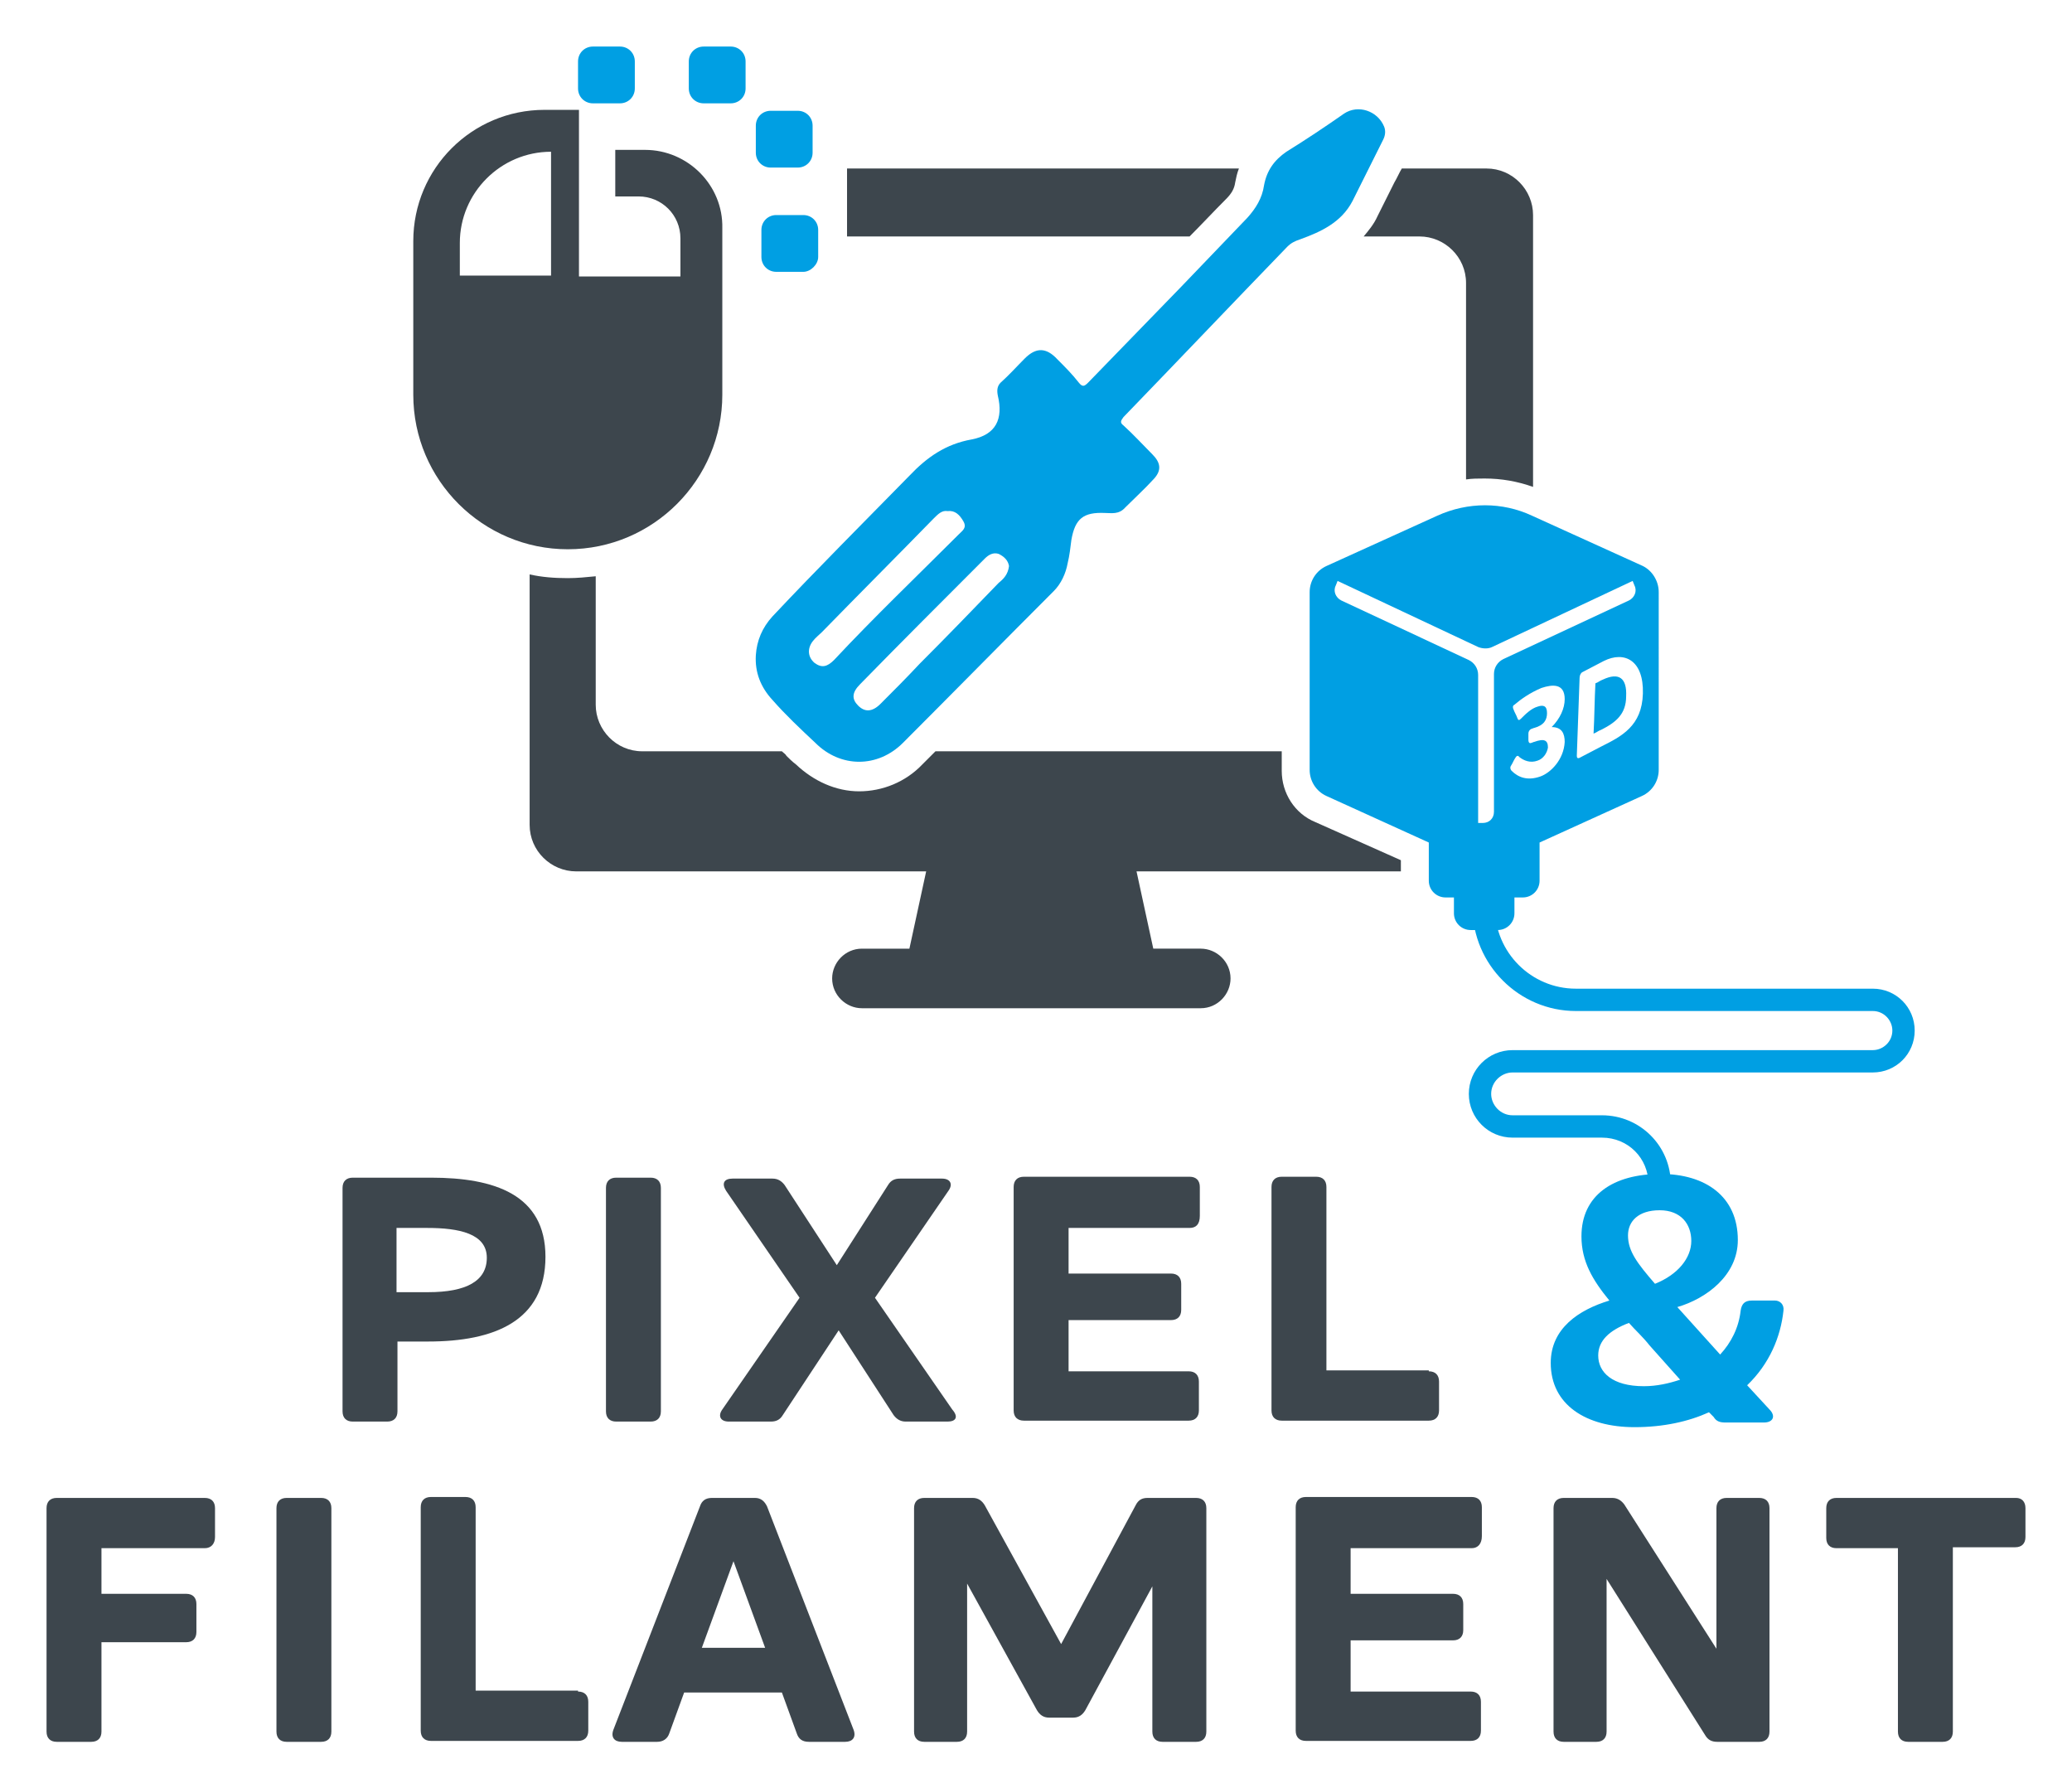
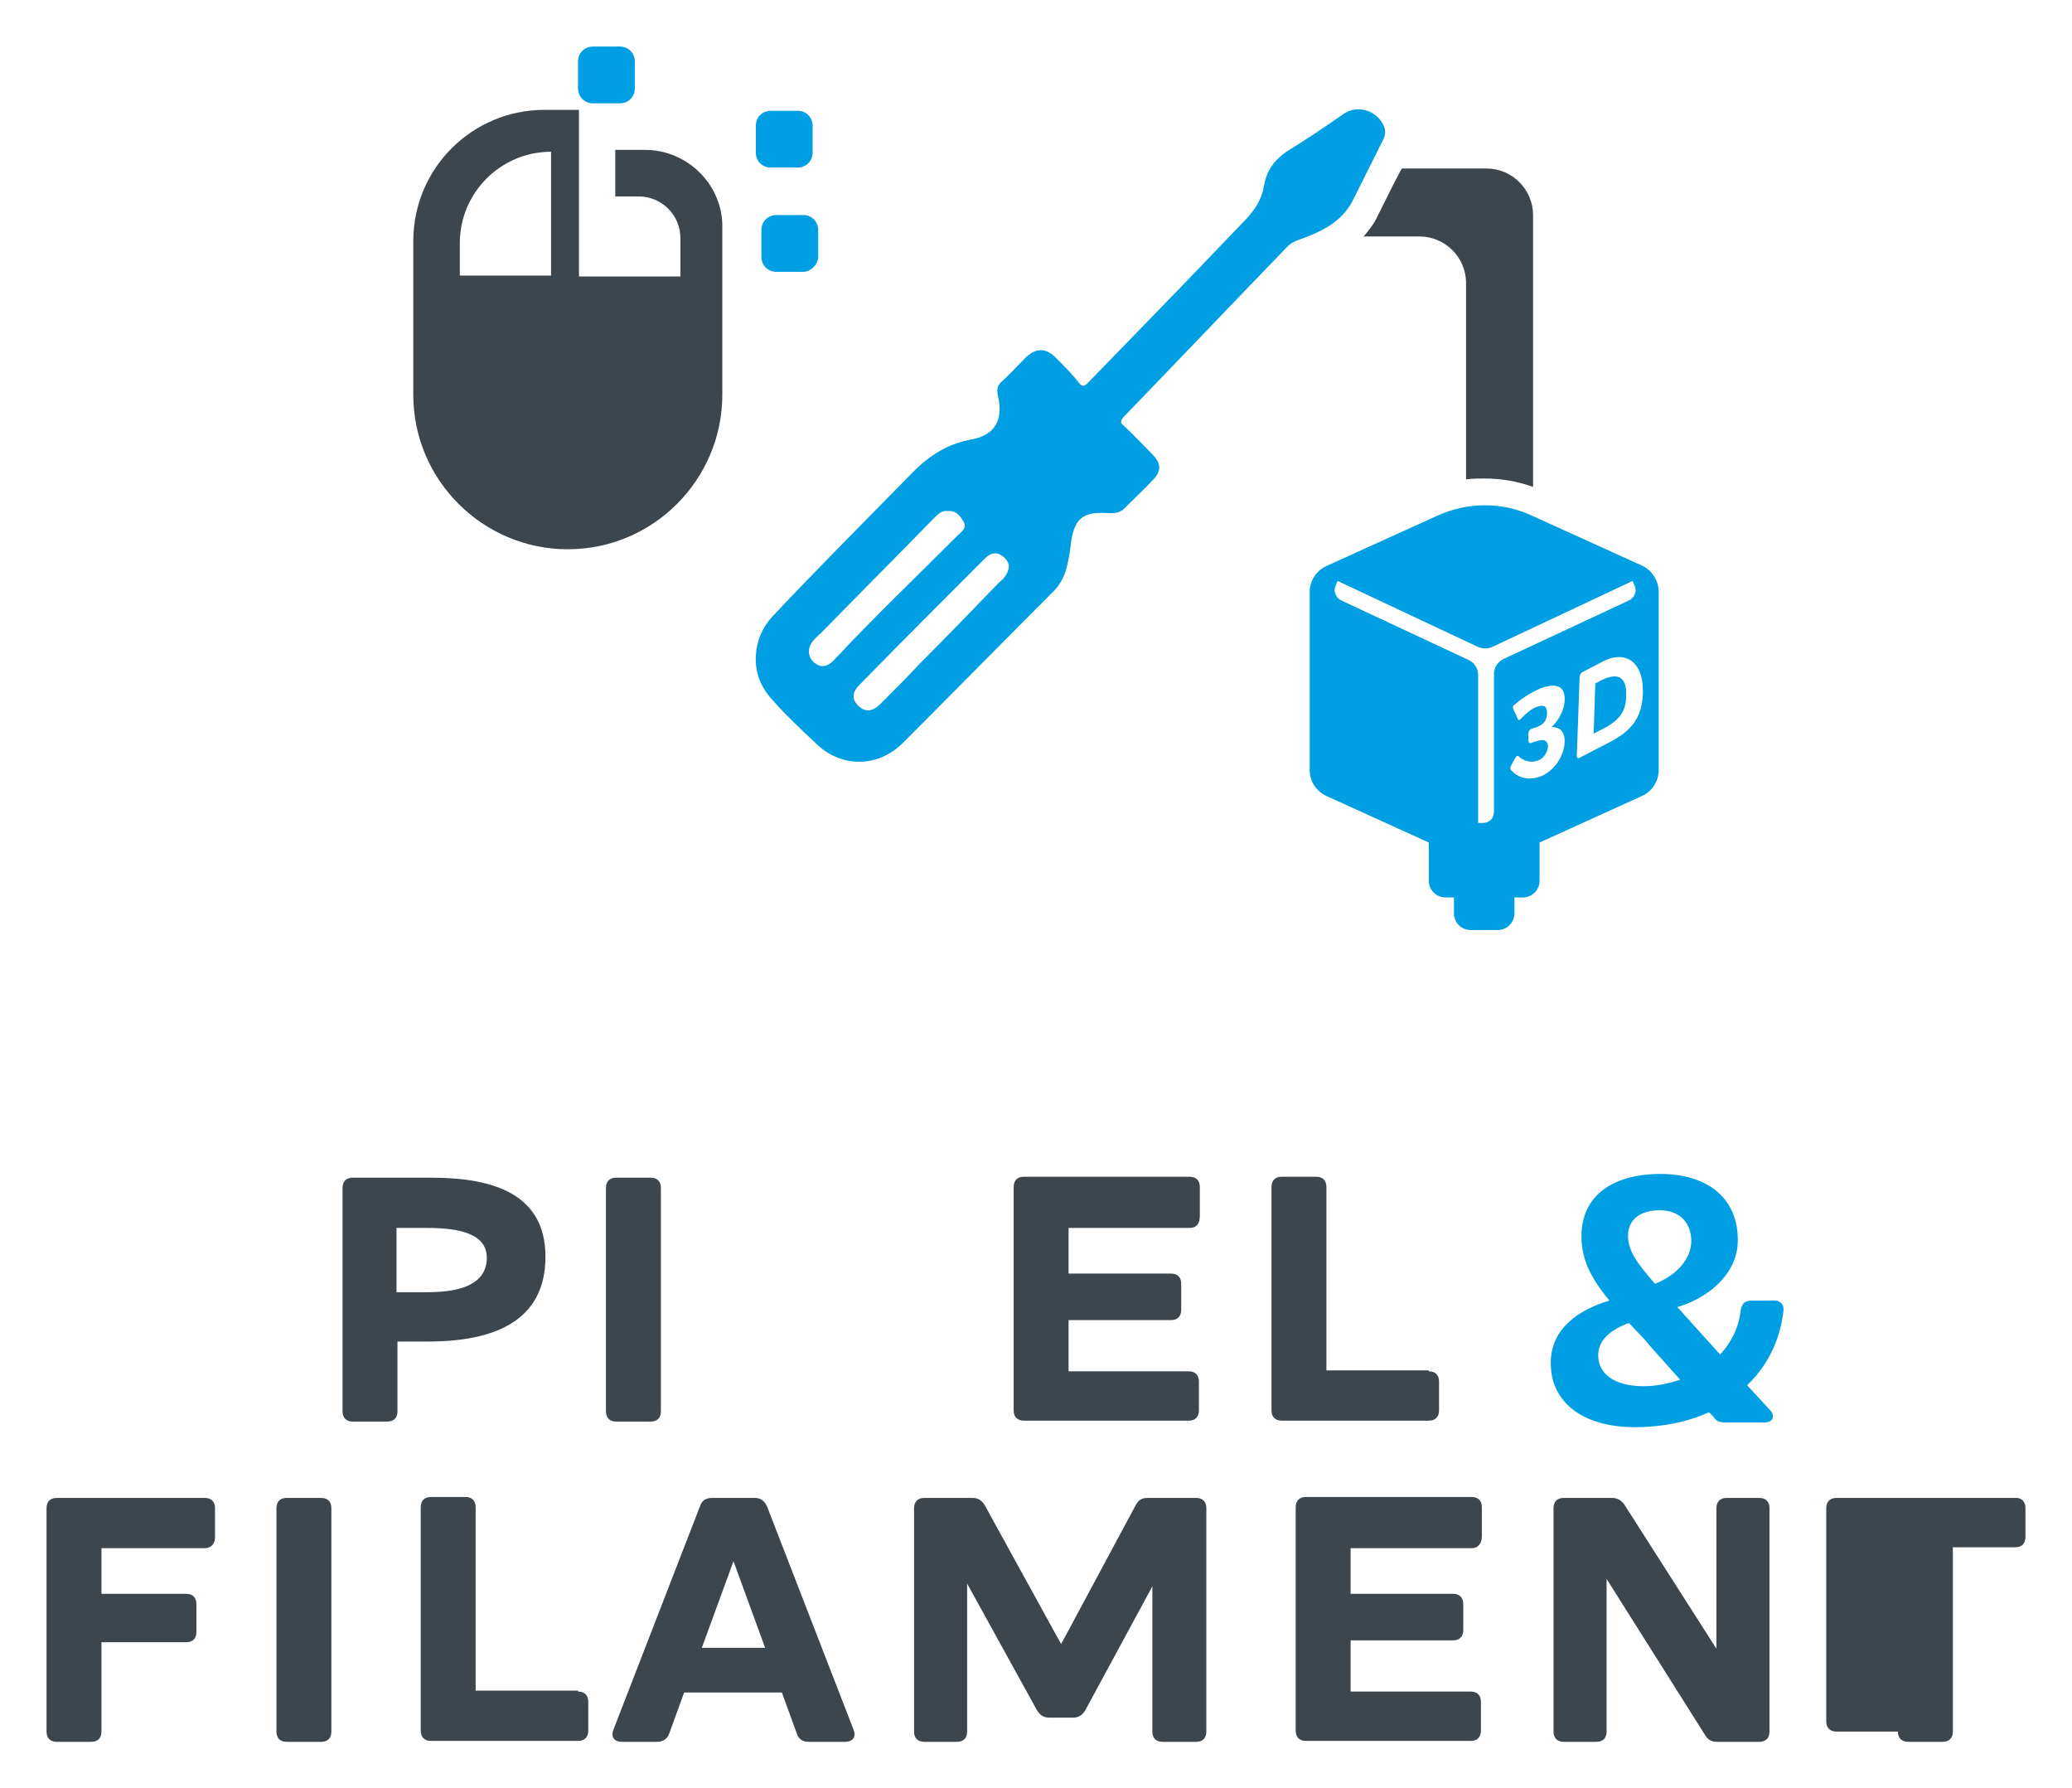
<svg xmlns="http://www.w3.org/2000/svg" version="1.1" id="Calque_1" x="0px" y="0px" viewBox="0 0 222.6 192.1" enable-background="new 0 0 222.6 192.1" xml:space="preserve">
  <g>
    <g>
      <g>
-         <path fill="#3D464D" d="M91,18.2c0,0,0-0.1,0-0.1h42.1c-0.2,0.5-0.3,1-0.4,1.5c-0.1,0.7-0.4,1.2-1,1.8c-1.3,1.3-2.6,2.7-3.9,4H91     V18.2z" />
-         <path fill="#3D464D" d="M150.5,93.6h-28.4l1.8,8.3h5.1c1.7,0,3.2,1.4,3.2,3.2c0,1.7-1.4,3.2-3.2,3.2H92.6c-1.7,0-3.2-1.4-3.2-3.2     c0-1.7,1.4-3.2,3.2-3.2h5.1l1.8-8.3H61.9c-2.7,0-5-2.2-5-5V61.7c1.3,0.3,2.7,0.4,4.1,0.4c1,0,2-0.1,3-0.2v13.8c0,2.7,2.2,5,5,5     H84c0.2,0.2,0.4,0.3,0.5,0.5c0.3,0.3,0.6,0.6,1,0.9c1.9,1.8,4.3,2.9,6.8,2.9c2.5,0,5-1,6.8-2.9c0.5-0.5,0.9-0.9,1.4-1.4h37.2v2.1     c0,2.4,1.4,4.6,3.6,5.5l9.2,4.1V93.6z" />
        <path fill="#3D464D" d="M149.8,19.6c-0.6,1.2-1.2,2.4-1.8,3.6c-0.4,0.9-1,1.6-1.5,2.2h6c2.7,0,5,2.2,5,5v21.1     c0.6-0.1,1.3-0.1,2-0.1c1.8,0,3.5,0.3,5.2,0.9V23.1c0-2.7-2.2-5-5-5h-9.1C150.3,18.6,150.1,19.1,149.8,19.6z" />
      </g>
      <path fill="#009FE3" d="M118.7,55.1c-2.3-0.1-3.2,0.6-3.6,2.9c-0.1,0.8-0.2,1.7-0.4,2.5c-0.2,1.1-0.7,2.2-1.5,3    C107.7,69,102.4,74.4,97,79.8c-2.7,2.7-6.7,2.7-9.4,0c-1.6-1.5-3.2-3-4.6-4.6c-1.3-1.4-1.9-3-1.8-4.8c0.1-1.6,0.7-3,1.8-4.2    c4.8-5.1,9.8-10.1,14.7-15.1c1.9-2,3.9-3.4,6.7-3.9c2.6-0.5,3.4-2.2,2.8-4.7c-0.1-0.5-0.1-1,0.3-1.4c0.9-0.8,1.7-1.7,2.6-2.6    c1.2-1.2,2.3-1.2,3.5,0.1c0.8,0.8,1.6,1.6,2.3,2.5c0.4,0.5,0.6,0.4,1,0c3.3-3.4,6.7-6.9,10-10.3c2.4-2.5,4.7-4.9,7.1-7.4    c0.9-1,1.6-2.1,1.8-3.5c0.3-1.6,1.1-2.7,2.4-3.6c2.1-1.3,4.2-2.7,6.2-4.1c1.5-1,3.6-0.3,4.3,1.4c0.2,0.5,0.1,1-0.1,1.4    c-1.1,2.2-2.2,4.4-3.3,6.6c-1.2,2.3-3.4,3.3-5.6,4.1c-0.6,0.2-1,0.4-1.4,0.8c-5.9,6.1-11.7,12.2-17.6,18.3c-0.3,0.4-0.4,0.6,0,0.9    c1.1,1,2.1,2.1,3.1,3.1c0.9,0.9,1,1.7,0.2,2.6c-1,1.1-2.1,2.1-3.1,3.1C120.2,55.3,119.4,55.1,118.7,55.1z M108.4,60.8    c-0.1-0.6-0.5-1-1.1-1.3c-0.6-0.2-1.1,0.1-1.5,0.5c-4.5,4.5-9,9-13.4,13.5c-0.9,0.9-0.9,1.6-0.2,2.3c0.7,0.7,1.5,0.7,2.4-0.2    c1.4-1.4,2.8-2.8,4.2-4.3c2.9-2.9,5.7-5.8,8.5-8.7C107.8,62.2,108.3,61.7,108.4,60.8z M101.8,54.9c-0.6-0.1-1,0.3-1.5,0.8    c-4,4.1-8,8.1-12,12.2c-0.3,0.3-0.7,0.6-1,1c-0.6,0.8-0.5,1.7,0.2,2.3c0.8,0.6,1.4,0.4,2.1-0.3c4.3-4.6,8.9-9,13.4-13.5    c0.4-0.4,0.9-0.7,0.5-1.4C103.1,55.3,102.6,54.8,101.8,54.9z" />
      <g>
        <path fill="#009FE3" d="M172.2,73c-0.3,0.1-0.5,0.3-0.8,0.4c-0.1,1.8-0.1,3.6-0.2,5.4c0.3-0.1,0.5-0.3,0.8-0.4     c1.6-0.8,2.7-1.7,2.7-3.6C174.8,72.8,173.9,72.2,172.2,73z" />
        <path fill="#009FE3" d="M176.5,60.8l-11.9-5.4c-3.2-1.5-6.9-1.5-10.2,0l-11.9,5.4c-1.1,0.5-1.8,1.6-1.8,2.8v19.1     c0,1.2,0.7,2.3,1.8,2.8l11,5v4.1c0,1,0.8,1.8,1.8,1.8h0.9v1.7c0,1,0.8,1.8,1.8,1.8h2.9c1,0,1.8-0.8,1.8-1.8v-1.7h0.9     c1,0,1.8-0.8,1.8-1.8v-4.1l11-5c1.1-0.5,1.8-1.6,1.8-2.8V63.6C178.2,62.4,177.5,61.3,176.5,60.8z M161.5,70.8     c-0.6,0.3-1,0.9-1,1.6v14.8c0,0.7-0.5,1.2-1.2,1.2h-0.5V72.5c0-0.7-0.4-1.3-1-1.6l-13.7-6.4c-0.6-0.3-0.9-1-0.6-1.6l0.2-0.5     l15.1,7.1c0.5,0.2,1.1,0.2,1.5,0l15.1-7.1l0.2,0.5c0.3,0.6,0,1.3-0.6,1.6L161.5,70.8z M168.1,79.7c-0.1,1.9-1.5,3.3-2.6,3.7     c-1.4,0.5-2.4,0.1-3.1-0.6c-0.1-0.1-0.2-0.3-0.1-0.5c0.2-0.3,0.3-0.6,0.5-0.9c0.1-0.2,0.3-0.3,0.4-0.1c0.5,0.4,1.2,0.7,2,0.4     c0.6-0.2,1-0.8,1.1-1.4c0-0.8-0.4-1-1.5-0.6c-0.1,0-0.2,0.1-0.3,0.1c-0.2,0.1-0.3-0.1-0.3-0.3c0-0.2,0-0.5,0-0.7     c0-0.2,0.1-0.4,0.3-0.5c0.1,0,0.2-0.1,0.3-0.1c1.1-0.3,1.4-0.9,1.4-1.6c0-0.8-0.4-0.9-1-0.7c-0.7,0.2-1.3,0.8-1.8,1.3     c-0.2,0.2-0.3,0.2-0.4-0.1c-0.1-0.3-0.3-0.6-0.4-0.9c-0.1-0.2-0.1-0.4,0.1-0.5c0.7-0.6,1.7-1.3,2.9-1.8c1.2-0.4,2.5-0.5,2.5,1.2     c0,1-0.5,2.1-1.4,3C167.8,78.1,168.1,78.8,168.1,79.7z M172,80.2c-0.8,0.4-1.5,0.8-2.3,1.2c-0.2,0.1-0.3,0-0.3-0.2     c0.1-2.8,0.2-5.6,0.3-8.4c0-0.2,0.1-0.5,0.3-0.6c0.8-0.4,1.5-0.8,2.3-1.2c2.2-1.1,4.3-0.1,4.2,3.5C176.4,78,174.2,79.1,172,80.2z     " />
      </g>
      <g>
        <g>
          <path fill="#3D464D" d="M69.3,16.1h-3.2v5h2.5c2.5,0,4.5,2,4.5,4.5v4.1H62.2V11.8h-3.7c-7.8,0-14.1,6.3-14.1,14.1v16.5      c0,9.2,7.5,16.6,16.6,16.6h0c9.2,0,16.6-7.5,16.6-16.6V24.5C77.7,19.9,73.9,16.1,69.3,16.1z M59.2,29.6h-9.8v-3.5      c0-5.4,4.4-9.8,9.8-9.8l0,0V29.6z" />
          <path fill="#009FE3" d="M66.6,11.1h-2.9c-0.9,0-1.6-0.7-1.6-1.6V6.6c0-0.9,0.7-1.6,1.6-1.6h2.9c0.9,0,1.6,0.7,1.6,1.6v2.9      C68.2,10.4,67.5,11.1,66.6,11.1z" />
-           <path fill="#009FE3" d="M78.5,11.1h-2.9c-0.9,0-1.6-0.7-1.6-1.6V6.6C74,5.7,74.7,5,75.6,5h2.9c0.9,0,1.6,0.7,1.6,1.6v2.9      C80.1,10.4,79.4,11.1,78.5,11.1z" />
          <path fill="#009FE3" d="M85.7,18h-2.9c-0.9,0-1.6-0.7-1.6-1.6v-2.9c0-0.9,0.7-1.6,1.6-1.6h2.9c0.9,0,1.6,0.7,1.6,1.6v2.9      C87.3,17.3,86.6,18,85.7,18z" />
          <path fill="#009FE3" d="M86.3,29.2h-2.9c-0.9,0-1.6-0.7-1.6-1.6v-2.9c0-0.9,0.7-1.6,1.6-1.6h2.9c0.9,0,1.6,0.7,1.6,1.6v2.9      C87.9,28.4,87.1,29.2,86.3,29.2z" />
        </g>
      </g>
    </g>
-     <path fill="#009FE3" d="M178.3,128.4c-0.7,0-1.2-0.5-1.2-1.2c0-2.8-2.2-5-5-5h-9.6c-2.6,0-4.7-2.1-4.7-4.7c0-2.6,2.1-4.7,4.7-4.7   h38.7c1.1,0,2.1-0.9,2.1-2.1c0-1.1-0.9-2.1-2.1-2.1h-31.9c-6.1,0-11.1-5-11.1-11.1c0-0.7,0.5-1.2,1.2-1.2c0.7,0,1.2,0.5,1.2,1.2   c0,4.8,3.9,8.7,8.7,8.7h31.9c2.5,0,4.5,2,4.5,4.5c0,2.5-2,4.5-4.5,4.5h-38.7c-1.2,0-2.3,1-2.3,2.3c0,1.2,1,2.3,2.3,2.3h9.6   c4.1,0,7.4,3.3,7.4,7.4C179.5,127.9,178.9,128.4,178.3,128.4z" />
    <g>
      <g>
        <g>
          <g>
            <path fill="#3D464D" d="M58.6,135c0,6.9-5.5,9.1-12.6,9.1h-3.3v7.5c0,0.7-0.4,1.1-1.1,1.1h-3.7c-0.7,0-1.1-0.4-1.1-1.1v-24       c0-0.7,0.4-1.1,1.1-1.1h8.4C53.1,126.5,58.6,128.3,58.6,135z M52.3,135.1c0-2.6-3-3.2-6.4-3.2h-3.3v6.9H46       C50.1,138.8,52.3,137.6,52.3,135.1z" />
            <path fill="#3D464D" d="M65.1,151.6v-24c0-0.7,0.4-1.1,1.1-1.1h3.7c0.7,0,1.1,0.4,1.1,1.1v24c0,0.7-0.4,1.1-1.1,1.1h-3.7       C65.5,152.7,65.1,152.3,65.1,151.6z" />
-             <path fill="#3D464D" d="M101.8,152.7h-4.5c-0.6,0-1-0.3-1.3-0.7l-5.9-9.1l-6,9.1c-0.3,0.5-0.7,0.7-1.3,0.7h-4.5       c-0.9,0-1.2-0.6-0.7-1.3l8.3-12l-7.9-11.5c-0.5-0.8-0.2-1.3,0.7-1.3H83c0.6,0,1,0.3,1.3,0.7l5.6,8.6l5.5-8.6       c0.3-0.5,0.7-0.7,1.3-0.7h4.5c0.9,0,1.2,0.6,0.7,1.3l-7.9,11.5l8.3,12C103,152.2,102.7,152.7,101.8,152.7z" />
            <path fill="#3D464D" d="M127.8,131.9h-13v4.9h11c0.7,0,1.1,0.4,1.1,1.1v2.8c0,0.7-0.4,1.1-1.1,1.1h-11v5.5h12.9       c0.7,0,1.1,0.4,1.1,1.1v3.1c0,0.7-0.4,1.1-1.1,1.1H110c-0.7,0-1.1-0.4-1.1-1.1v-24c0-0.7,0.4-1.1,1.1-1.1h17.8       c0.7,0,1.1,0.4,1.1,1.1v3.1C128.9,131.5,128.5,131.9,127.8,131.9z" />
            <path fill="#3D464D" d="M153.5,147.3c0.7,0,1.1,0.4,1.1,1.1v3.1c0,0.7-0.4,1.1-1.1,1.1h-15.8c-0.7,0-1.1-0.4-1.1-1.1v-24       c0-0.7,0.4-1.1,1.1-1.1h3.7c0.7,0,1.1,0.4,1.1,1.1v19.7H153.5z" />
          </g>
        </g>
      </g>
      <g>
        <g>
          <path fill="#3D464D" d="M22,166.3H10.9v4.9h9.1c0.7,0,1.1,0.4,1.1,1.1v3c0,0.7-0.4,1.1-1.1,1.1h-9.1v9.6c0,0.7-0.4,1.1-1.1,1.1      H6.1c-0.7,0-1.1-0.4-1.1-1.1v-24c0-0.7,0.4-1.1,1.1-1.1H22c0.7,0,1.1,0.4,1.1,1.1v3.1C23.1,165.8,22.7,166.3,22,166.3z" />
          <path fill="#3D464D" d="M29.7,186v-24c0-0.7,0.4-1.1,1.1-1.1h3.7c0.7,0,1.1,0.4,1.1,1.1v24c0,0.7-0.4,1.1-1.1,1.1h-3.7      C30.1,187.1,29.7,186.7,29.7,186z" />
          <path fill="#3D464D" d="M62.1,181.7c0.7,0,1.1,0.4,1.1,1.1v3.1c0,0.7-0.4,1.1-1.1,1.1H46.3c-0.7,0-1.1-0.4-1.1-1.1v-24      c0-0.7,0.4-1.1,1.1-1.1H50c0.7,0,1.1,0.4,1.1,1.1v19.7H62.1z" />
          <path fill="#3D464D" d="M85.6,186.2l-1.6-4.4H73.5l-1.6,4.4c-0.2,0.6-0.7,0.9-1.3,0.9h-3.8c-0.8,0-1.2-0.5-0.9-1.3l9.3-24      c0.2-0.6,0.6-0.9,1.3-0.9h4.6c0.6,0,1,0.3,1.3,0.9l9.3,24c0.3,0.8-0.1,1.3-0.9,1.3h-3.9C86.2,187.1,85.8,186.8,85.6,186.2z       M82.2,177l-3.4-9.3l-3.4,9.3H82.2z" />
          <path fill="#3D464D" d="M123.3,160.9h5.2c0.7,0,1.1,0.4,1.1,1.1v24c0,0.7-0.4,1.1-1.1,1.1h-3.6c-0.7,0-1.1-0.4-1.1-1.1v-15.6      l-7.2,13.3c-0.3,0.5-0.7,0.8-1.3,0.8h-2.6c-0.6,0-1-0.3-1.3-0.8l-7.5-13.6V186c0,0.7-0.4,1.1-1.1,1.1h-3.5      c-0.7,0-1.1-0.4-1.1-1.1v-24c0-0.7,0.4-1.1,1.1-1.1h5.2c0.6,0,1,0.3,1.3,0.8l8.2,14.9l8-14.9      C122.3,161.1,122.7,160.9,123.3,160.9z" />
          <path fill="#3D464D" d="M158.1,166.3h-13v4.9h11c0.7,0,1.1,0.4,1.1,1.1v2.8c0,0.7-0.4,1.1-1.1,1.1h-11v5.5H158      c0.7,0,1.1,0.4,1.1,1.1v3.1c0,0.7-0.4,1.1-1.1,1.1h-17.7c-0.7,0-1.1-0.4-1.1-1.1v-24c0-0.7,0.4-1.1,1.1-1.1h17.8      c0.7,0,1.1,0.4,1.1,1.1v3.1C159.2,165.8,158.8,166.3,158.1,166.3z" />
          <path fill="#3D464D" d="M185.5,160.9h3.5c0.7,0,1.1,0.4,1.1,1.1v24c0,0.7-0.4,1.1-1.1,1.1h-4.5c-0.6,0-1-0.2-1.3-0.7l-10.6-16.8      V186c0,0.7-0.4,1.1-1.1,1.1H168c-0.7,0-1.1-0.4-1.1-1.1v-24c0-0.7,0.4-1.1,1.1-1.1h5.2c0.6,0,1,0.3,1.3,0.7l9.9,15.5V162      C184.4,161.3,184.8,160.9,185.5,160.9z" />
-           <path fill="#3D464D" d="M217.6,162v3.1c0,0.7-0.4,1.1-1.1,1.1h-6.7V186c0,0.7-0.4,1.1-1.1,1.1H205c-0.7,0-1.1-0.4-1.1-1.1v-19.7      h-6.6c-0.7,0-1.1-0.4-1.1-1.1V162c0-0.7,0.4-1.1,1.1-1.1h19.3C217.2,160.9,217.6,161.3,217.6,162z" />
+           <path fill="#3D464D" d="M217.6,162v3.1c0,0.7-0.4,1.1-1.1,1.1h-6.7V186c0,0.7-0.4,1.1-1.1,1.1H205c-0.7,0-1.1-0.4-1.1-1.1h-6.6c-0.7,0-1.1-0.4-1.1-1.1V162c0-0.7,0.4-1.1,1.1-1.1h19.3C217.2,160.9,217.6,161.3,217.6,162z" />
        </g>
      </g>
    </g>
    <path fill="#009FE3" d="M191.6,140.8c-0.3,2.8-1.5,5.7-3.9,8l2.4,2.6c0.7,0.7,0.4,1.4-0.6,1.4h-4.1c-0.6,0-1-0.1-1.3-0.6l-0.5-0.5   c-2.2,1-4.9,1.6-8,1.6c-5.2,0-9-2.4-9-6.9c0-3.7,3-5.7,6.3-6.7c-1.8-2.2-3-4.2-3-6.9c0-4.4,3.4-6.7,8.5-6.7c4.8,0,8.3,2.4,8.3,7.1   c0,3.8-3.4,6.3-6.5,7.2l4.6,5.1c1.2-1.3,2-2.9,2.2-4.7c0.1-0.7,0.4-1.1,1.2-1.1l2.5,0C191.2,139.7,191.7,140.1,191.6,140.8z    M180.5,148.2l-3.3-3.7c-0.7-0.9-1.5-1.6-2.2-2.4c-2.1,0.8-3.3,1.9-3.3,3.5c0,1.8,1.5,3.3,4.9,3.3   C178,148.9,179.3,148.6,180.5,148.2z M174.9,132.7c0,1.7,1,3,2.9,5.2c2.5-1,3.9-2.8,3.9-4.6c0-1.8-1.1-3.3-3.4-3.3   C176,130,174.9,131.2,174.9,132.7z" />
  </g>
</svg>